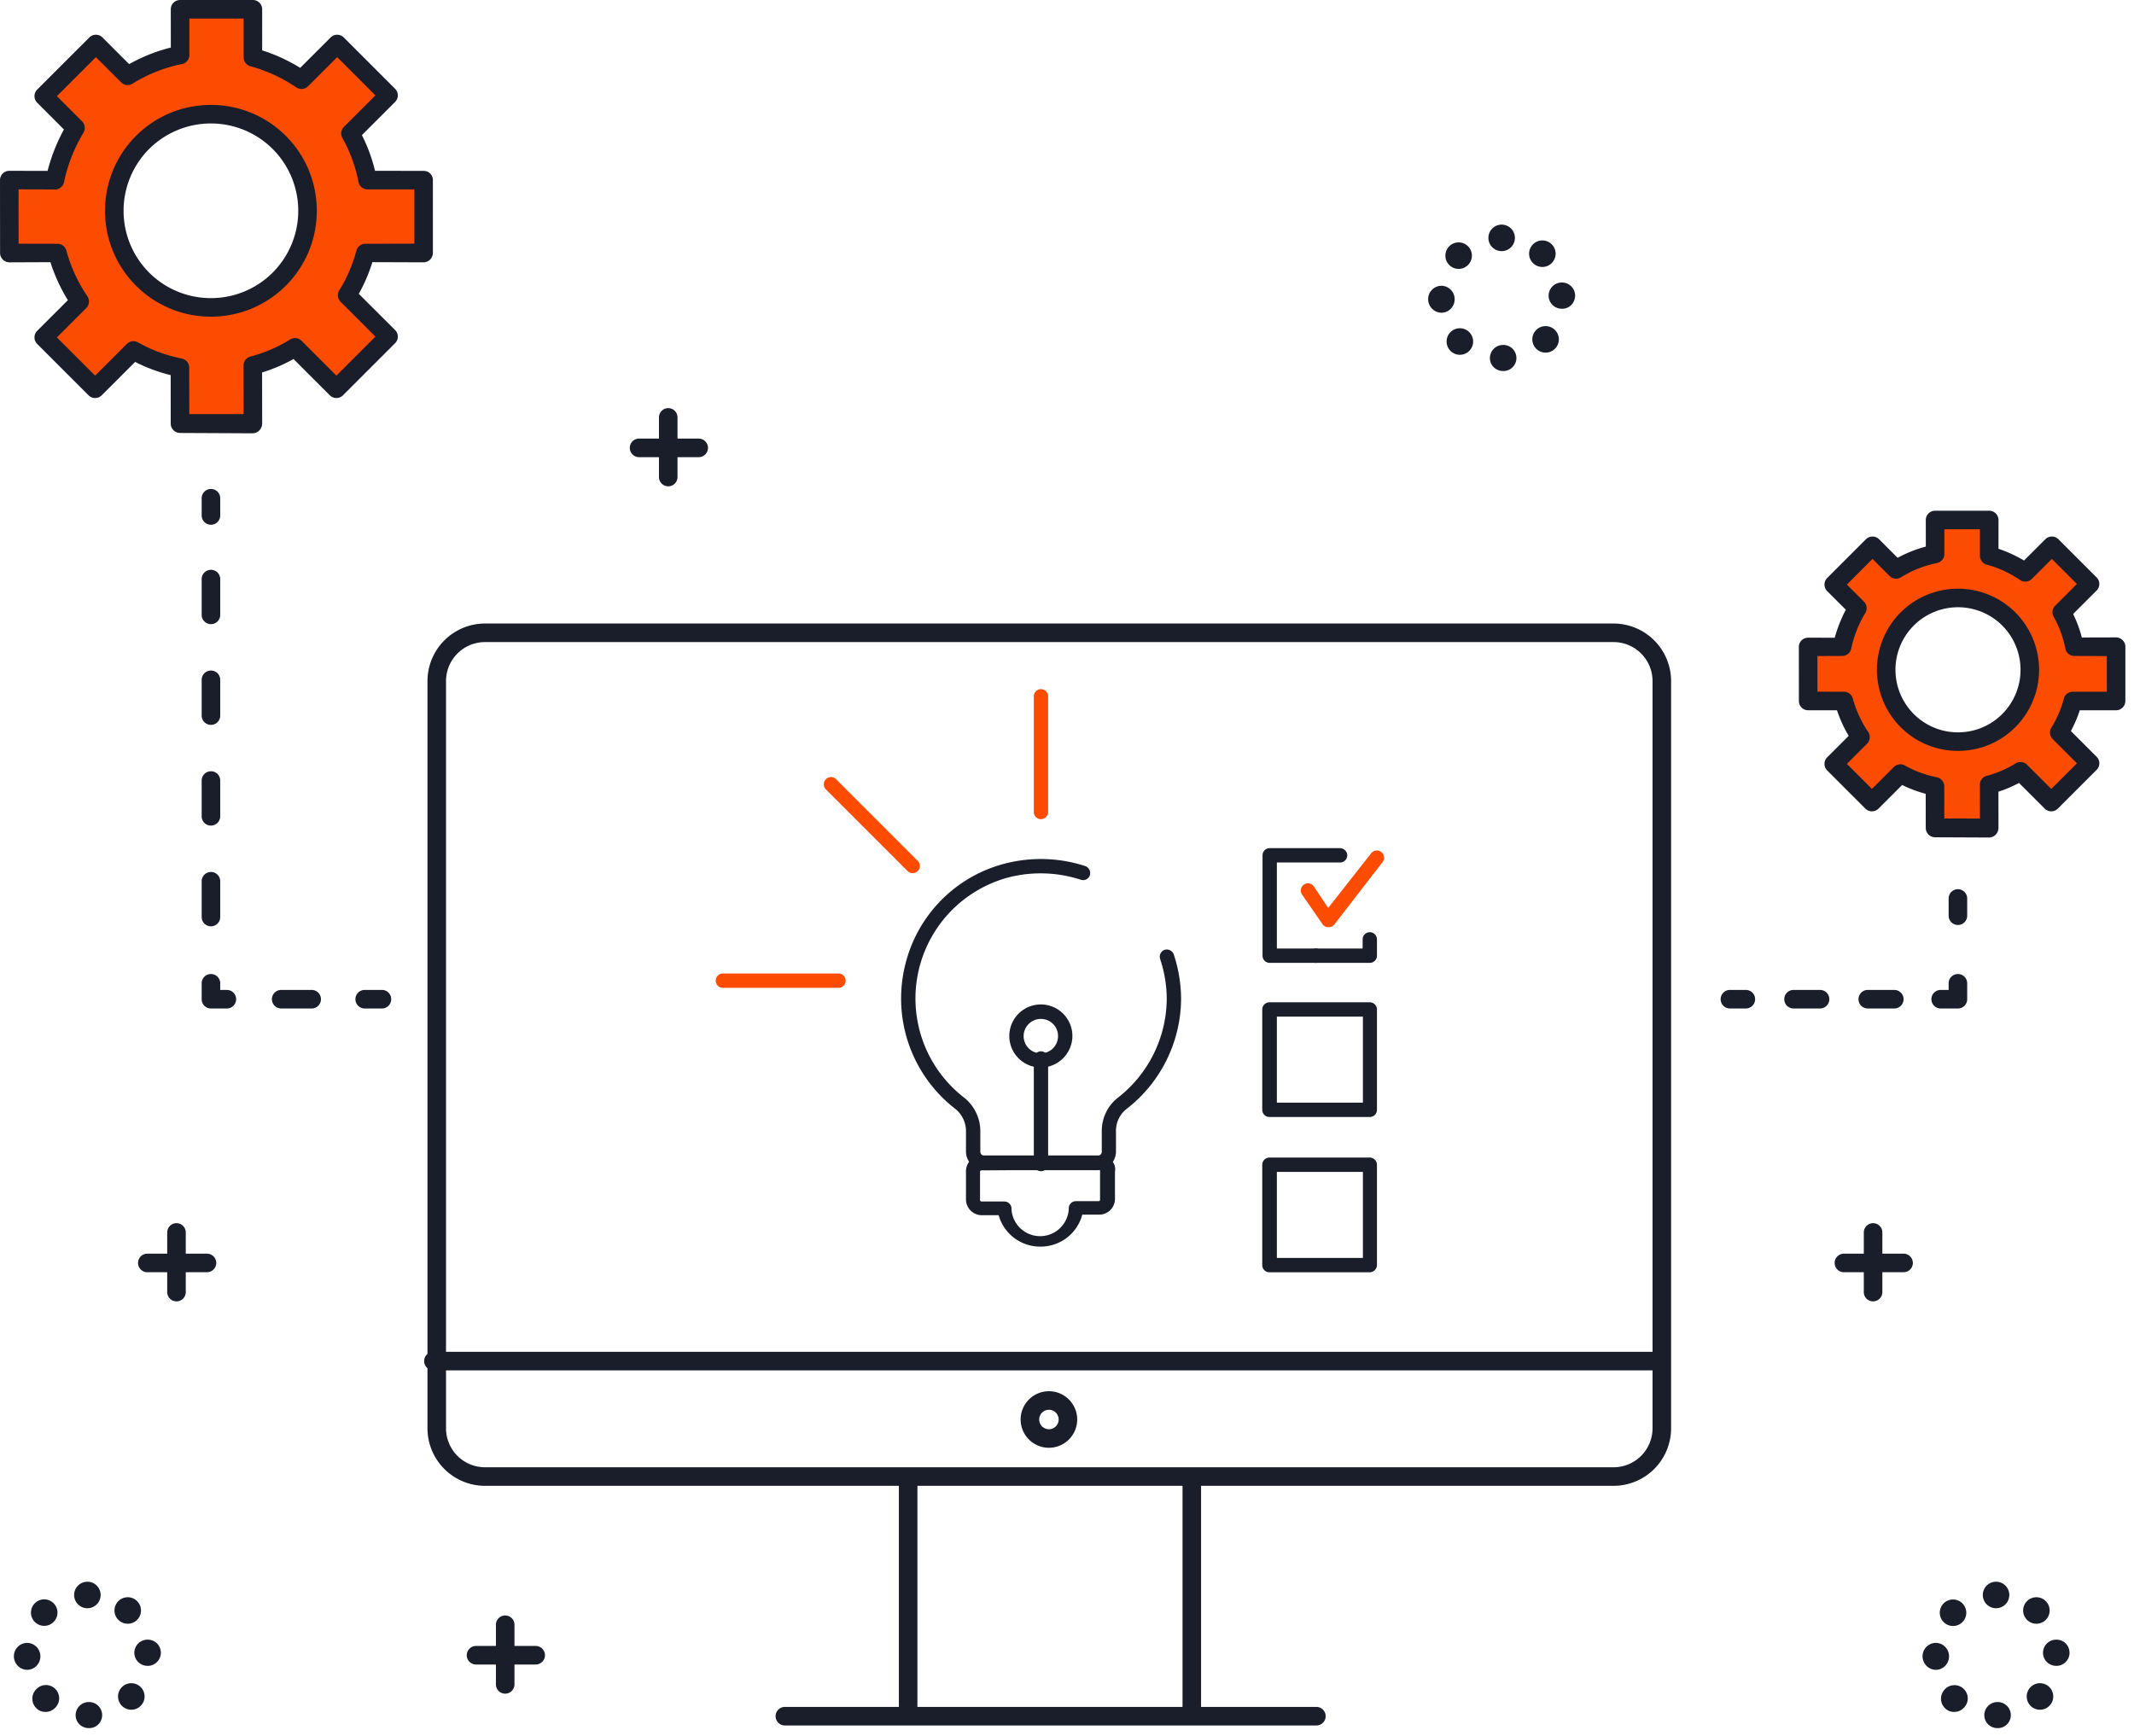
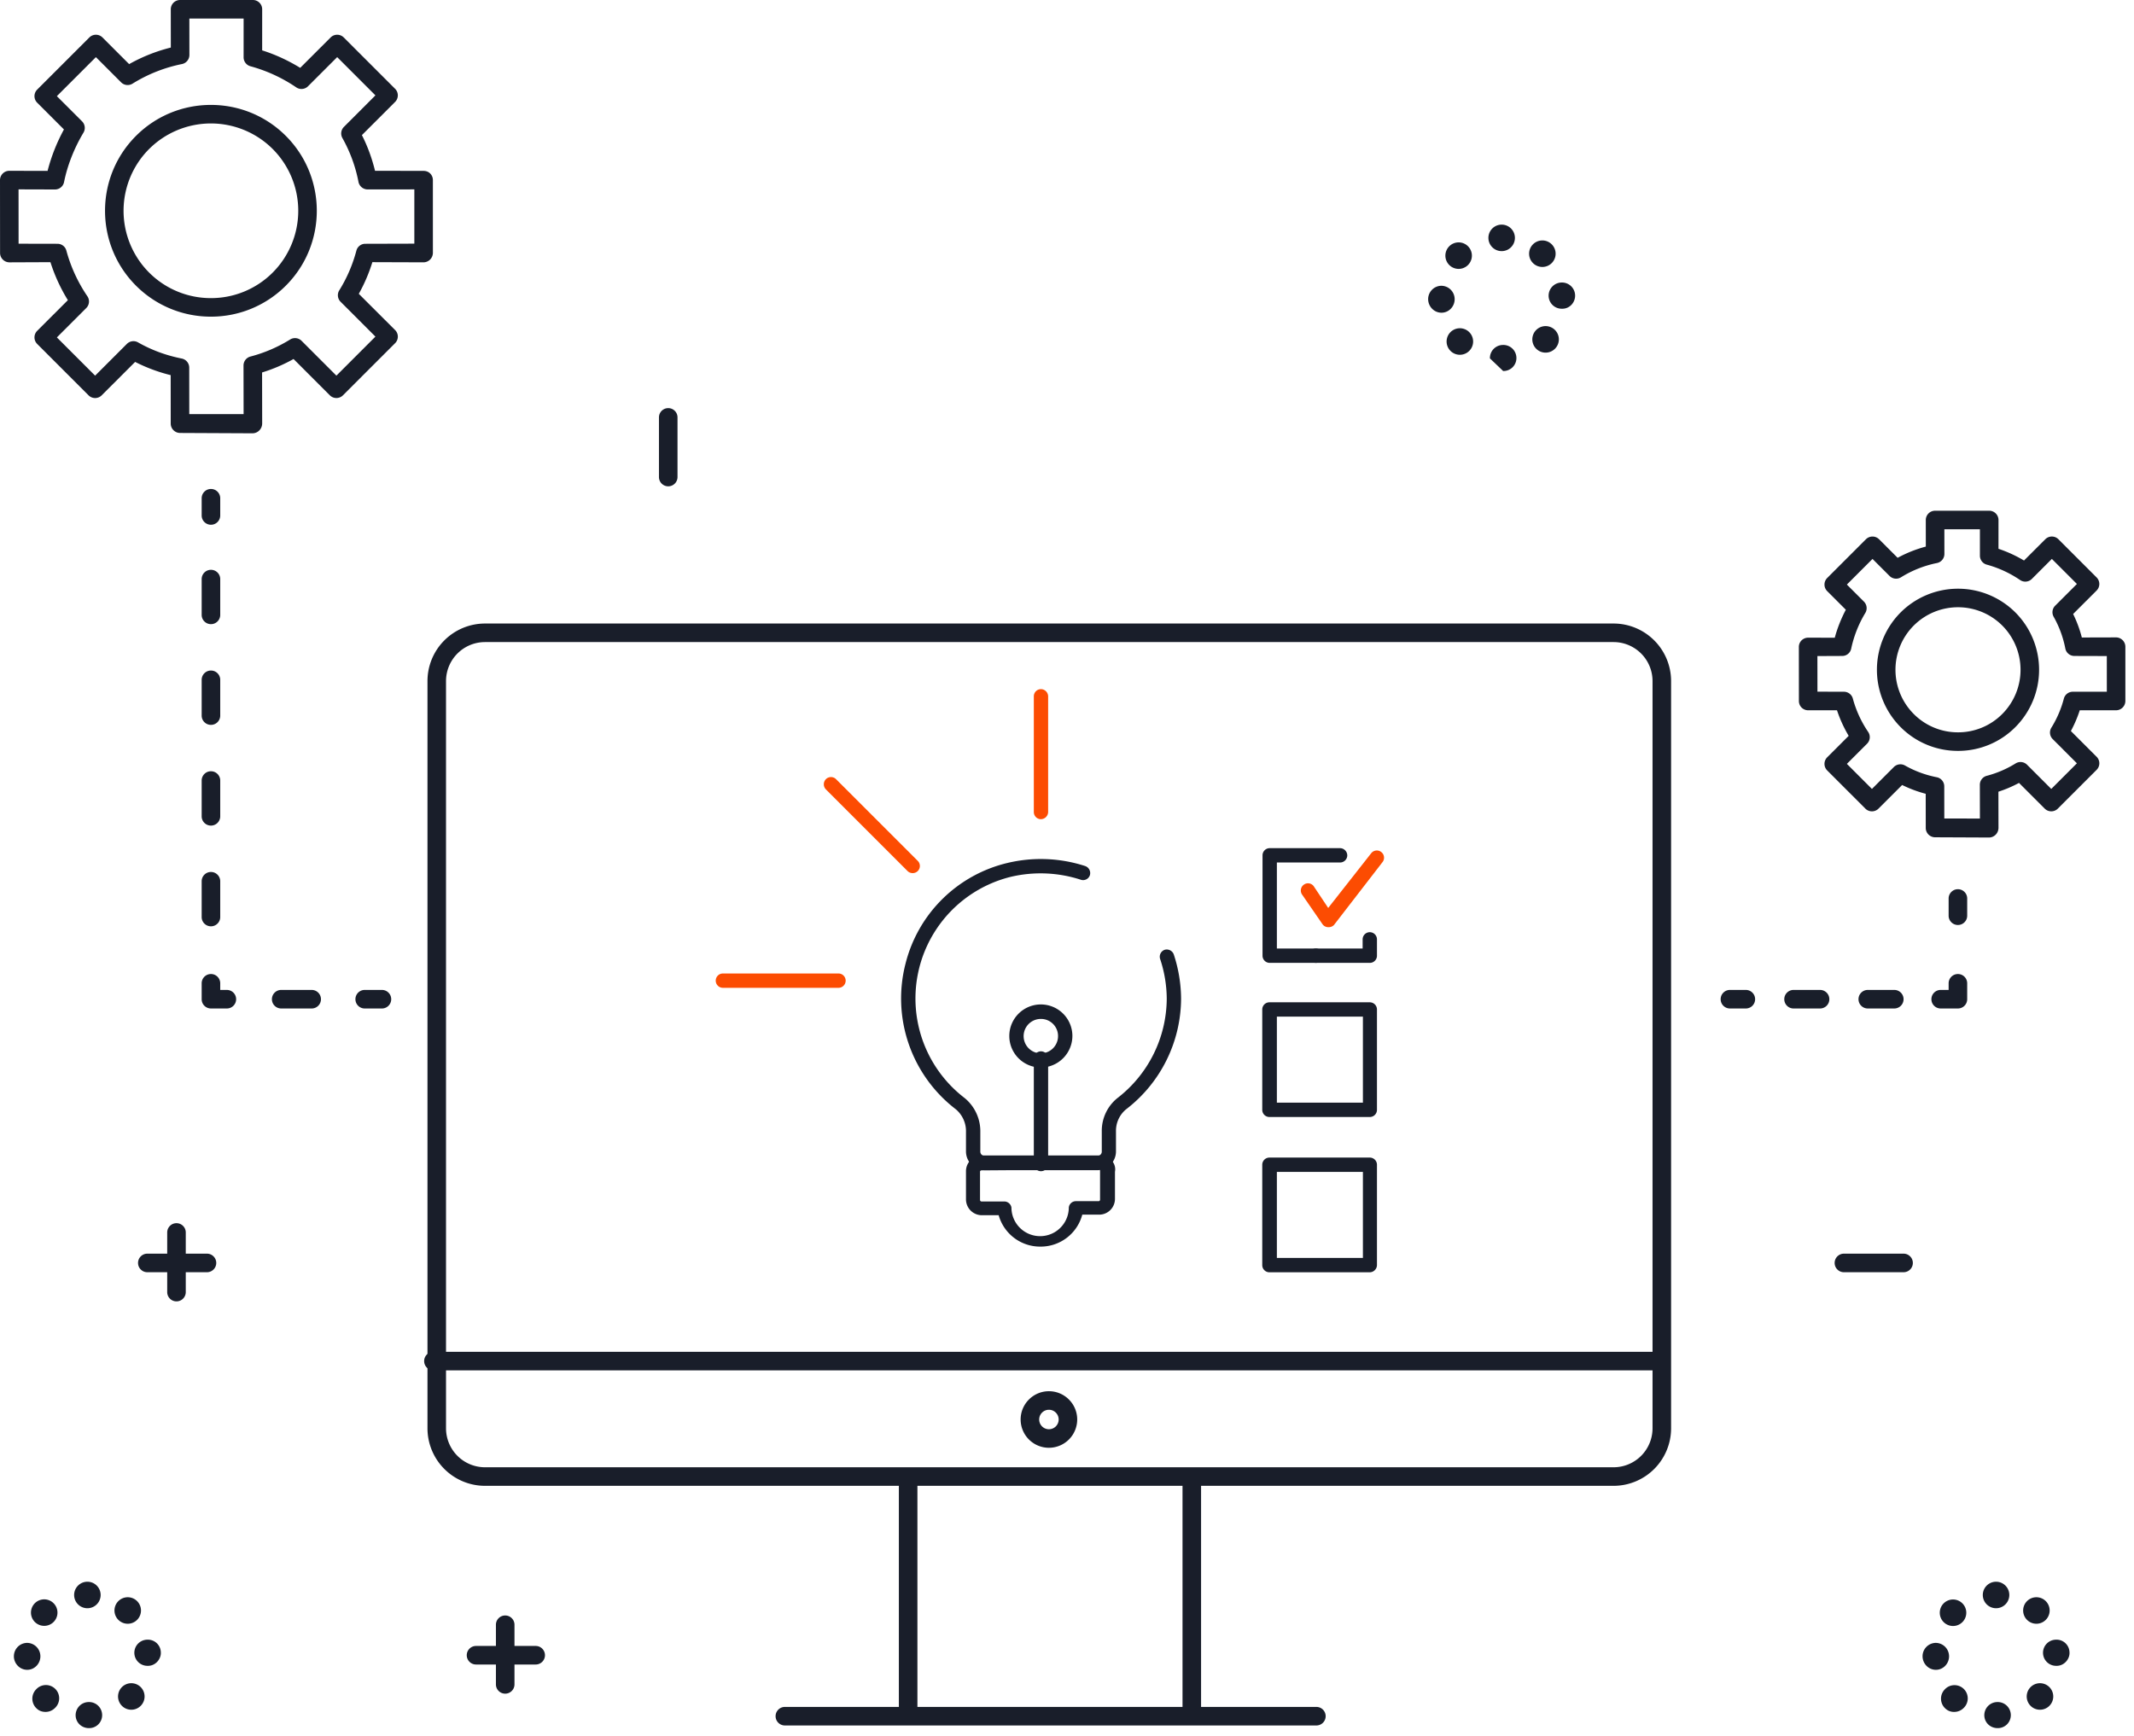
<svg xmlns="http://www.w3.org/2000/svg" width="161" height="131" viewBox="0 0 161 131">
  <g fill="none" fill-rule="evenodd">
-     <path d="M151.555 54.37a5.42 5.42 0 1 1-7.666-7.666 5.42 5.42 0 0 1 7.666 7.666zm8.095-1.478-.001-4.085-3.142.002a8.723 8.723 0 0 0-.959-2.61l2.135-2.135-2.88-2.88-2.003 2.002a9.071 9.071 0 0 0-2.725-1.257l.002-2.693h-4.085l.003 2.562a8.929 8.929 0 0 0-2.942 1.166l-1.781-1.78-2.924 2.924 1.781 1.781a9.46 9.46 0 0 0-1.152 2.933l-2.562-.007.003 4.082 2.695-.004c.255.96.688 1.896 1.253 2.728l-2.018 2.017 2.881 2.88 2.149-2.148a8.71 8.71 0 0 0 2.607.963l.004 3.128 4.087.002-.006-3.248a8.655 8.655 0 0 0 2.368-1.017l2.321 2.32 2.924-2.923-2.321-2.321a8.667 8.667 0 0 0 1.022-2.384l3.266.002zM21.069 21.061a7.292 7.292 0 1 1-10.313-10.313 7.292 7.292 0 0 1 10.313 10.313zm10.891-1.989v-5.495l-4.229.002a11.734 11.734 0 0 0-1.29-3.51l2.873-2.873-3.875-3.875-2.695 2.694a12.198 12.198 0 0 0-3.665-1.692L19.08.7h-5.495l.004 3.447a12.014 12.014 0 0 0-3.958 1.57L7.236 3.32 3.3 7.255 5.697 9.65c-.705 1.174-1.271 2.561-1.55 3.946L.7 13.587l.005 5.492 3.625-.006a12.172 12.172 0 0 0 1.686 3.67L3.3 25.459l3.876 3.875 2.89-2.89a11.722 11.722 0 0 0 3.51 1.296l.004 4.207 5.499.002-.008-4.369a11.65 11.65 0 0 0 3.186-1.368l3.122 3.122 3.934-3.934-3.122-3.122a11.702 11.702 0 0 0 1.375-3.207l4.393.002z" fill="#FC4C02" />
    <path d="M125.1 103.4H32.7a.7.7 0 1 1 0-1.4h92.4a.7.7 0 1 1 0 1.4M68.515 129.795a.7.7 0 0 1-.7-.7v-17.4a.7.7 0 0 1 1.4 0v17.4a.7.7 0 0 1-.7.7M89.915 129.795a.7.7 0 0 1-.7-.7v-17.4a.7.7 0 0 1 1.4 0v17.4a.7.7 0 0 1-.7.7" fill="#191E2A" />
    <path d="M99.315 130.195h-40.1a.7.7 0 1 1 0-1.4h40.1a.7.7 0 1 1 0 1.4M79.136 106.374a.734.734 0 1 0 .001 1.469.734.734 0 0 0-.001-1.469zm0 2.868a2.136 2.136 0 0 1-2.134-2.134c0-1.177.957-2.134 2.134-2.134 1.176 0 2.134.957 2.134 2.134a2.137 2.137 0 0 1-2.134 2.134z" fill="#191E2A" />
    <path d="M36.59 48.448a2.944 2.944 0 0 0-2.94 2.94v56.385a2.943 2.943 0 0 0 2.94 2.94h85.146a2.943 2.943 0 0 0 2.94-2.94V51.388a2.944 2.944 0 0 0-2.94-2.94H36.591zm85.146 63.665H36.591a4.345 4.345 0 0 1-4.34-4.34V51.388a4.345 4.345 0 0 1 4.34-4.34h85.145a4.345 4.345 0 0 1 4.34 4.34v56.385a4.345 4.345 0 0 1-4.34 4.34zM13.315 98.195a.7.7 0 0 1-.7-.7v-4.5a.7.7 0 1 1 1.4 0v4.5a.7.7 0 0 1-.7.7" fill="#191E2A" />
    <path d="M15.615 95.995h-4.5a.7.7 0 1 1 0-1.4h4.5a.7.7 0 1 1 0 1.4M50.415 36.695a.7.7 0 0 1-.7-.7v-4.5a.7.7 0 1 1 1.4 0v4.5a.7.7 0 0 1-.7.7" fill="#191E2A" />
-     <path d="M52.715 34.495h-4.5a.7.7 0 1 1 0-1.4h4.5a.7.7 0 1 1 0 1.4M141.315 98.195a.7.7 0 0 1-.7-.7v-4.5a.7.7 0 0 1 1.4 0v4.5a.7.7 0 0 1-.7.7" fill="#191E2A" />
    <path d="M143.615 95.995h-4.5a.7.7 0 0 1 0-1.4h4.5a.7.7 0 1 1 0 1.4M38.115 127.795a.7.7 0 0 1-.7-.7v-4.5a.7.7 0 1 1 1.4 0v4.5a.7.7 0 0 1-.7.7" fill="#191E2A" />
-     <path d="M40.415 125.595h-4.5a.7.7 0 1 1 0-1.4h4.5a.7.7 0 1 1 0 1.4M5.593 120.349a1 1 0 1 1 2 0 1 1 0 0 1-2 0zm3.394 1.931a1 1 0 1 1 1.35-1.474 1 1 0 0 1-1.35 1.474zm-6.331.132a1 1 0 1 1 1.404-1.423 1 1 0 0 1-1.404 1.423zm7.48 2.334a.988.988 0 0 1 .962-1.024.977.977 0 0 1 1.036.973c.02.5-.41 1-.962 1h-.038a.988.988 0 0 1-.998-.949zm-9.088.24a1.01 1.01 0 0 1 .987-1.023 1.013 1.013 0 0 1 1.012 1.004c.007.552-.435 1.028-.987 1.028h-.013c-.546 0-.993-.461-1-1.009zm8.173 3.75a1.001 1.001 0 1 1 1.372-1.458 1.001 1.001 0 0 1-1.372 1.458zm-6.475.159h-.001a1.005 1.005 0 0 1-.026-1.417 1 1 0 1 1 1.44 1.386 1.005 1.005 0 0 1-.72.308c-.25 0-.5-.077-.693-.277zm2.96.547a.991.991 0 0 1 .976-1.014.987.987 0 0 1 1.024.959.977.977 0 0 1-.975 1.008h-.025c-.541 0-.986-.409-1-.953zM112.293 17.949a1 1 0 1 1 2 0 1 1 0 0 1-2 0zm3.394 1.931a1 1 0 1 1 1.353-1.474 1 1 0 0 1-1.353 1.474zm-6.331.132a1 1 0 1 1 1.405-1.423 1 1 0 0 1-1.405 1.423zm7.48 2.334a.992.992 0 0 1 .962-1.028.99.99 0 0 1 1.036.95c.021.553-.41 1.027-.962 1.027h-.038a.987.987 0 0 1-.998-.949zm-9.089.24a1.01 1.01 0 0 1 .988-1.023 1.013 1.013 0 0 1 1.012 1.004c.007.552-.435 1.028-.987 1.028h-.013c-.546 0-.993-.461-1-1.01zm8.174 3.75a1.001 1.001 0 1 1 1.372-1.458 1.001 1.001 0 0 1-1.372 1.458zm-6.476.153a1 1 0 1 1 1.39-1.44 1 1 0 0 1-1.39 1.44zm2.962.553a.99.99 0 0 1 .975-1.013.986.986 0 0 1 1.024.959.977.977 0 0 1-.975 1.007h-.025c-.541 0-.986-.409-.999-.953zM149.593 120.349a1 1 0 1 1 2 0 1 1 0 0 1-2 0zm3.394 1.931a1 1 0 1 1 1.35-1.474 1 1 0 0 1-1.35 1.474zm-6.331.132a1 1 0 1 1 1.405-1.423 1 1 0 0 1-1.405 1.423zm7.48 2.334a.988.988 0 0 1 .962-1.024.977.977 0 0 1 1.036.973h.001c.02.5-.411 1-.963 1h-.038a.988.988 0 0 1-.998-.949zm-9.088.24a1.01 1.01 0 0 1 .987-1.023 1.013 1.013 0 0 1 1.012 1.004c.007.552-.435 1.028-.987 1.028h-.013c-.546 0-.993-.461-.999-1.009zm8.173 3.75a1.001 1.001 0 1 1 1.372-1.458 1.001 1.001 0 0 1-1.372 1.458zm-6.475.159h-.001a1.005 1.005 0 0 1-.026-1.417 1 1 0 1 1 1.441 1.386 1.005 1.005 0 0 1-.721.308.937.937 0 0 1-.693-.277zm2.961.547a.991.991 0 0 1 .975-1.014.987.987 0 0 1 1.024.959.977.977 0 0 1-.975 1.008h-.025c-.541 0-.986-.409-.999-.953zM11.25 11.243a6.6 6.6 0 0 0 0 9.323 6.572 6.572 0 0 0 4.662 1.928 6.57 6.57 0 0 0 4.662-1.928 6.6 6.6 0 0 0 0-9.323 6.6 6.6 0 0 0-9.323 0zm4.662 12.65a7.968 7.968 0 0 1-5.651-2.337c-3.116-3.116-3.116-8.187 0-11.303 3.116-3.116 8.187-3.116 11.303 0 3.116 3.116 3.116 8.187 0 11.303a7.968 7.968 0 0 1-5.652 2.337z" fill="#191E2A" />
+     <path d="M40.415 125.595h-4.5a.7.7 0 1 1 0-1.4h4.5a.7.7 0 1 1 0 1.4M5.593 120.349a1 1 0 1 1 2 0 1 1 0 0 1-2 0zm3.394 1.931a1 1 0 1 1 1.35-1.474 1 1 0 0 1-1.35 1.474zm-6.331.132a1 1 0 1 1 1.404-1.423 1 1 0 0 1-1.404 1.423zm7.48 2.334a.988.988 0 0 1 .962-1.024.977.977 0 0 1 1.036.973c.02.5-.41 1-.962 1h-.038a.988.988 0 0 1-.998-.949zm-9.088.24a1.01 1.01 0 0 1 .987-1.023 1.013 1.013 0 0 1 1.012 1.004c.007.552-.435 1.028-.987 1.028h-.013c-.546 0-.993-.461-1-1.009zm8.173 3.75a1.001 1.001 0 1 1 1.372-1.458 1.001 1.001 0 0 1-1.372 1.458zm-6.475.159h-.001a1.005 1.005 0 0 1-.026-1.417 1 1 0 1 1 1.44 1.386 1.005 1.005 0 0 1-.72.308c-.25 0-.5-.077-.693-.277zm2.96.547a.991.991 0 0 1 .976-1.014.987.987 0 0 1 1.024.959.977.977 0 0 1-.975 1.008h-.025c-.541 0-.986-.409-1-.953zM112.293 17.949a1 1 0 1 1 2 0 1 1 0 0 1-2 0zm3.394 1.931a1 1 0 1 1 1.353-1.474 1 1 0 0 1-1.353 1.474zm-6.331.132a1 1 0 1 1 1.405-1.423 1 1 0 0 1-1.405 1.423zm7.48 2.334a.992.992 0 0 1 .962-1.028.99.99 0 0 1 1.036.95c.021.553-.41 1.027-.962 1.027h-.038a.987.987 0 0 1-.998-.949zm-9.089.24a1.01 1.01 0 0 1 .988-1.023 1.013 1.013 0 0 1 1.012 1.004c.007.552-.435 1.028-.987 1.028h-.013c-.546 0-.993-.461-1-1.01zm8.174 3.75a1.001 1.001 0 1 1 1.372-1.458 1.001 1.001 0 0 1-1.372 1.458zm-6.476.153a1 1 0 1 1 1.39-1.44 1 1 0 0 1-1.39 1.44zm2.962.553a.99.99 0 0 1 .975-1.013.986.986 0 0 1 1.024.959.977.977 0 0 1-.975 1.007h-.025zM149.593 120.349a1 1 0 1 1 2 0 1 1 0 0 1-2 0zm3.394 1.931a1 1 0 1 1 1.35-1.474 1 1 0 0 1-1.35 1.474zm-6.331.132a1 1 0 1 1 1.405-1.423 1 1 0 0 1-1.405 1.423zm7.48 2.334a.988.988 0 0 1 .962-1.024.977.977 0 0 1 1.036.973h.001c.02.5-.411 1-.963 1h-.038a.988.988 0 0 1-.998-.949zm-9.088.24a1.01 1.01 0 0 1 .987-1.023 1.013 1.013 0 0 1 1.012 1.004c.007.552-.435 1.028-.987 1.028h-.013c-.546 0-.993-.461-.999-1.009zm8.173 3.75a1.001 1.001 0 1 1 1.372-1.458 1.001 1.001 0 0 1-1.372 1.458zm-6.475.159h-.001a1.005 1.005 0 0 1-.026-1.417 1 1 0 1 1 1.441 1.386 1.005 1.005 0 0 1-.721.308.937.937 0 0 1-.693-.277zm2.961.547a.991.991 0 0 1 .975-1.014.987.987 0 0 1 1.024.959.977.977 0 0 1-.975 1.008h-.025c-.541 0-.986-.409-.999-.953zM11.25 11.243a6.6 6.6 0 0 0 0 9.323 6.572 6.572 0 0 0 4.662 1.928 6.57 6.57 0 0 0 4.662-1.928 6.6 6.6 0 0 0 0-9.323 6.6 6.6 0 0 0-9.323 0zm4.662 12.65a7.968 7.968 0 0 1-5.651-2.337c-3.116-3.116-3.116-8.187 0-11.303 3.116-3.116 8.187-3.116 11.303 0 3.116 3.116 3.116 8.187 0 11.303a7.968 7.968 0 0 1-5.652 2.337z" fill="#191E2A" />
    <path d="m14.28 31.246 4.099.002-.007-3.668a.7.7 0 0 1 .52-.677 10.909 10.909 0 0 0 2.996-1.286.7.7 0 0 1 .865.1l2.627 2.627 2.944-2.945-2.627-2.627a.7.7 0 0 1-.1-.865c.571-.918 1.006-1.92 1.293-3.003a.69.69 0 0 1 .677-.509l3.693-.01V14.29l-3.528.004a.707.707 0 0 1-.687-.57 11.018 11.018 0 0 0-1.213-3.309.703.703 0 0 1 .115-.84l2.377-2.379-2.885-2.886-2.2 2.199a.7.7 0 0 1-.889.083A11.529 11.529 0 0 0 18.897 5a.7.7 0 0 1-.518-.676L18.38 1.4h-4.094l.003 2.746a.7.7 0 0 1-.561.687A11.264 11.264 0 0 0 10 6.311a.7.7 0 0 1-.865-.1l-1.9-1.9L4.29 7.255l1.901 1.901a.7.7 0 0 1 .105.856c-.693 1.153-1.213 2.475-1.463 3.722a.695.695 0 0 1-.689.563l-2.744-.008.003 4.1 2.925.006a.69.69 0 0 1 .677.509 11.47 11.47 0 0 0 1.589 3.452.696.696 0 0 1-.085.885L4.291 25.46l2.886 2.885 2.396-2.396a.7.7 0 0 1 .84-.115c1.03.584 2.11.982 3.3 1.22a.7.7 0 0 1 .563.685l.004 3.508zm4.8 1.449-5.5-.026a.71.71 0 0 1-.7-.71l-.003-3.653a12.48 12.48 0 0 1-2.682-.998L7.672 29.83a.7.7 0 0 1-.99 0l-3.876-3.877a.7.7 0 0 1 0-.99l2.315-2.314a12.927 12.927 0 0 1-1.316-2.867l-3.1.013a.708.708 0 0 1-.495-.212.709.709 0 0 1-.205-.5L0 13.59a.703.703 0 0 1 .702-.702l2.887.007a13.638 13.638 0 0 1 1.235-3.127L2.806 7.75a.7.7 0 0 1 0-.99l3.935-3.934a.7.7 0 0 1 .99 0l2.012 2.012a12.646 12.646 0 0 1 3.145-1.25L12.885.701a.7.7 0 0 1 .7-.701L19.08 0a.7.7 0 0 1 .7.7l-.001 3.1c.993.314 1.969.764 2.87 1.32l2.295-2.294a.7.7 0 0 1 .99 0L29.809 6.7a.7.7 0 0 1 0 .99l-2.505 2.505c.431.847.757 1.741.99 2.692l3.665.007c.186 0 .364.065.495.196a.689.689 0 0 1 .205.49l.001 5.494a.724.724 0 0 1-.205.505.71.71 0 0 1-.495.215l-3.866-.013a12.41 12.41 0 0 1-1.024 2.389l2.74 2.736a.697.697 0 0 1 0 .988l-3.935 3.934a.7.7 0 0 1-.99 0l-2.738-2.739a12.2 12.2 0 0 1-2.374 1.015l.007 3.842a.755.755 0 0 1-.205.52.724.724 0 0 1-.495.228zM144.384 47.2a4.725 4.725 0 0 0 0 6.675 4.689 4.689 0 0 0 3.338 1.383 4.69 4.69 0 0 0 3.338-1.383 4.727 4.727 0 0 0 0-6.675 4.726 4.726 0 0 0-6.676 0zm3.338 9.458a6.08 6.08 0 0 1-4.328-1.793 6.128 6.128 0 0 1 0-8.655 6.127 6.127 0 0 1 8.655 0 6.126 6.126 0 0 1 0 8.655 6.078 6.078 0 0 1-4.327 1.793z" fill="#191E2A" />
    <path d="m146.688 61.761 2.687.001-.005-2.546a.7.7 0 0 1 .52-.677 7.93 7.93 0 0 0 2.178-.935.7.7 0 0 1 .865.1l1.826 1.825 1.934-1.934-1.825-1.826a.698.698 0 0 1-.1-.865 8.044 8.044 0 0 0 .94-2.19.697.697 0 0 1 .676-.519h.001l2.565-.001-.001-2.692-2.442-.007a.695.695 0 0 1-.687-.556 7.967 7.967 0 0 0-.881-2.399.697.697 0 0 1 .114-.837l1.64-1.64-1.89-1.89-1.508 1.508a.7.7 0 0 1-.889.084 8.38 8.38 0 0 0-2.513-1.16.7.7 0 0 1-.518-.676v-1.993h-2.682l.002 1.86a.7.7 0 0 1-.562.688 8.2 8.2 0 0 0-2.711 1.075.7.7 0 0 1-.864-.1l-1.286-1.285-1.934 1.934 1.286 1.286a.7.7 0 0 1 .105.856 8.704 8.704 0 0 0-1.066 2.696.689.689 0 0 1-.686.549h-.002l-1.86.008.003 2.687 1.993.005h.002c.317 0 .594.212.676.519a8.344 8.344 0 0 0 1.156 2.514.701.701 0 0 1-.084.888l-1.523 1.522 1.891 1.891 1.654-1.654a.7.7 0 0 1 .839-.114c.75.424 1.535.713 2.4.886a.7.7 0 0 1 .563.686l.003 2.428zm3.388 1.434-4.087-.018a.706.706 0 0 1-.7-.707l-.003-2.575a9.43 9.43 0 0 1-1.778-.663l-1.784 1.783a.7.7 0 0 1-.99 0l-2.881-2.882a.7.7 0 0 1 0-.99l1.621-1.62a9.868 9.868 0 0 1-.882-1.93l-2.173.002h-.001a.698.698 0 0 1-.7-.698l-.003-4.082a.695.695 0 0 1 .205-.496.713.713 0 0 1 .497-.204l2.007.005c.192-.713.479-1.438.835-2.112l-1.406-1.405a.701.701 0 0 1 0-.99l2.924-2.924a.702.702 0 0 1 .99 0l1.4 1.4a9.602 9.602 0 0 1 2.127-.846l-.002-2.006a.698.698 0 0 1 .699-.7l4.085-.001a.703.703 0 0 1 .701.7l-.001 2.173a9.87 9.87 0 0 1 1.926.885l1.606-1.605a.699.699 0 0 1 .99 0l2.88 2.88a.699.699 0 0 1 0 .99l-1.77 1.77a9.15 9.15 0 0 1 .656 1.773l2.585-.007c.186 0 .364.08.495.21a.704.704 0 0 1 .205.499v4.086a.707.707 0 0 1-.7.705l-2.741-.003a9.465 9.465 0 0 1-.67 1.568l1.94 1.94a.696.696 0 0 1 0 .99l-2.924 2.924a.7.7 0 0 1-.99 0l-1.94-1.94a9.255 9.255 0 0 1-1.553.663l.005 2.724c0 .186-.073.38-.205.512a.715.715 0 0 1-.495.222zM15.915 39.595a.7.7 0 0 1-.7-.7v-1.3a.7.7 0 1 1 1.4 0v1.3a.7.7 0 0 1-.7.7M15.915 47.095a.7.7 0 0 1-.7-.7v-2.7a.7.7 0 1 1 1.4 0v2.7a.7.7 0 0 1-.7.7zm0 7.6a.7.7 0 0 1-.7-.7v-2.7a.7.7 0 1 1 1.4 0v2.7a.7.7 0 0 1-.7.7zm0 7.6a.7.7 0 0 1-.7-.7v-2.7a.7.7 0 1 1 1.4 0v2.7a.7.7 0 0 1-.7.7zm0 7.6a.7.7 0 0 1-.7-.7v-2.7a.7.7 0 1 1 1.4 0v2.7a.7.7 0 0 1-.7.7zM17.115 76.095h-1.2a.7.7 0 0 1-.7-.7v-1.2a.7.7 0 1 1 1.4 0v.5h.5a.7.7 0 1 1 0 1.4M23.515 76.095h-2.3a.7.7 0 1 1 0-1.4h2.3a.7.7 0 1 1 0 1.4M28.815 76.095h-1.3a.7.7 0 1 1 0-1.4h1.3a.7.7 0 1 1 0 1.4M147.715 69.795a.7.7 0 0 1-.7-.7v-1.3a.7.7 0 0 1 1.4 0v1.3a.7.7 0 0 1-.7.7M147.715 76.095h-1.3a.7.7 0 0 1 0-1.4h.6v-.5a.7.7 0 0 1 1.4 0v1.2a.7.7 0 0 1-.7.7M137.315 76.095h-2a.7.7 0 0 1 0-1.4h2a.7.7 0 1 1 0 1.4zm5.6 0h-2a.7.7 0 0 1 0-1.4h2a.7.7 0 1 1 0 1.4zM131.715 76.095h-1.2a.7.7 0 0 1 0-1.4h1.2a.7.7 0 1 1 0 1.4" fill="#191E2A" />
    <g fill-rule="nonzero">
      <path d="M78.537 88.373a.54.54 0 0 1-.54-.541v-7.963a.54.54 0 0 1 1.08 0v7.963a.54.54 0 0 1-.54.54z" fill="#191E2A" />
      <path d="M78.537 80.55a2.38 2.38 0 1 1 2.37-2.38 2.391 2.391 0 0 1-2.37 2.38zm0-3.667a1.298 1.298 0 1 0 1.287 1.288c0-.711-.576-1.288-1.287-1.288z" fill="#191E2A" />
      <path d="M82.756 88.297h-8.46a1.417 1.417 0 0 1-1.417-1.428V85.43a2.164 2.164 0 0 0-.768-1.731 10.527 10.527 0 0 1-3.787-11.013 10.408 10.408 0 0 1 7.692-7.574c1.94-.462 3.969-.38 5.864.238a.563.563 0 0 1 .346.693.54.54 0 0 1-.692.335 9.802 9.802 0 0 0-5.28-.216 9.456 9.456 0 0 0-3.473 16.693 3.246 3.246 0 0 1 1.18 2.575v1.439a.325.325 0 0 0 .357.346h8.46a.325.325 0 0 0 .346-.346v-1.515a3.17 3.17 0 0 1 1.18-2.499 9.531 9.531 0 0 0 3.721-7.497 9.672 9.672 0 0 0-.498-2.997.552.552 0 0 1 .336-.692.563.563 0 0 1 .692.346c.358 1.078.544 2.206.552 3.343a10.58 10.58 0 0 1-4.144 8.341 2.099 2.099 0 0 0-.768 1.655v1.515a1.417 1.417 0 0 1-1.439 1.428z" fill="#191E2A" />
      <path d="M78.483 94.063a3.246 3.246 0 0 1-3.138-2.369h-1.309a1.2 1.2 0 0 1-1.157-1.18v-2.163a1.19 1.19 0 0 1 1.179-1.168h8.98c.344-.004.67.157.876.432.184.224.26.517.205.801v2.056a1.19 1.19 0 0 1-1.168 1.179h-1.298a3.246 3.246 0 0 1-3.17 2.412zm-4.447-5.755a.119.119 0 0 0-.097.086v2.164c.008.05.048.089.097.098h1.731a.552.552 0 0 1 .541.454 2.164 2.164 0 1 0 4.328 0 .54.54 0 0 1 .53-.476h1.742a.119.119 0 0 0 .086-.097v-2.164a.54.54 0 0 1 0-.13l-8.958.065z" fill="#191E2A" />
      <path d="M78.537 61.813a.54.54 0 0 1-.54-.541V52.54a.54.54 0 0 1 .54-.541.552.552 0 0 1 .54.54v8.732a.552.552 0 0 1-.54.54zM63.26 74.536h-8.72a.54.54 0 0 1 0-1.082h8.72a.54.54 0 0 1 0 1.082zM68.865 65.88a.54.54 0 0 1-.39-.151l-6.166-6.167a.552.552 0 0 1 0-.768.54.54 0 0 1 .768 0l6.167 6.167a.54.54 0 0 1-.379.92z" fill="#FC4C02" />
      <path d="M99.277 72.653h-3.484a.54.54 0 0 1-.541-.54v-7.574a.54.54 0 0 1 .541-.541h5.312a.552.552 0 0 1 .54.541.54.54 0 0 1-.54.54h-4.771v6.492h2.943a.54.54 0 1 1 0 1.082z" fill="#191E2A" />
      <path d="M103.344 72.653h-4.067a.54.54 0 0 1 0-1.082h3.527v-.692a.54.54 0 0 1 1.081 0v1.255a.54.54 0 0 1-.54.52zM103.344 84.283h-7.573a.54.54 0 0 1-.54-.54v-7.574a.54.54 0 0 1 .54-.54h7.573a.54.54 0 0 1 .541.54v7.573a.54.54 0 0 1-.54.541zm-7.01-1.082h6.491v-6.49h-6.491v6.49zM103.344 96h-7.573a.54.54 0 0 1-.54-.54v-7.574a.54.54 0 0 1 .54-.541h7.573a.54.54 0 0 1 .541.54v7.574a.552.552 0 0 1-.54.541zm-7.01-1.082h6.491v-6.491h-6.491v6.491z" fill="#191E2A" />
      <path d="M100.207 69.96a.53.53 0 0 1-.433-.228l-1.536-2.229a.54.54 0 0 1 .14-.757.53.53 0 0 1 .747.14l1.082 1.623 3.246-4.132a.54.54 0 0 1 .757-.087.54.54 0 0 1 .097.757l-3.667 4.75a.552.552 0 0 1-.433.162z" fill="#FC4C02" />
    </g>
  </g>
</svg>